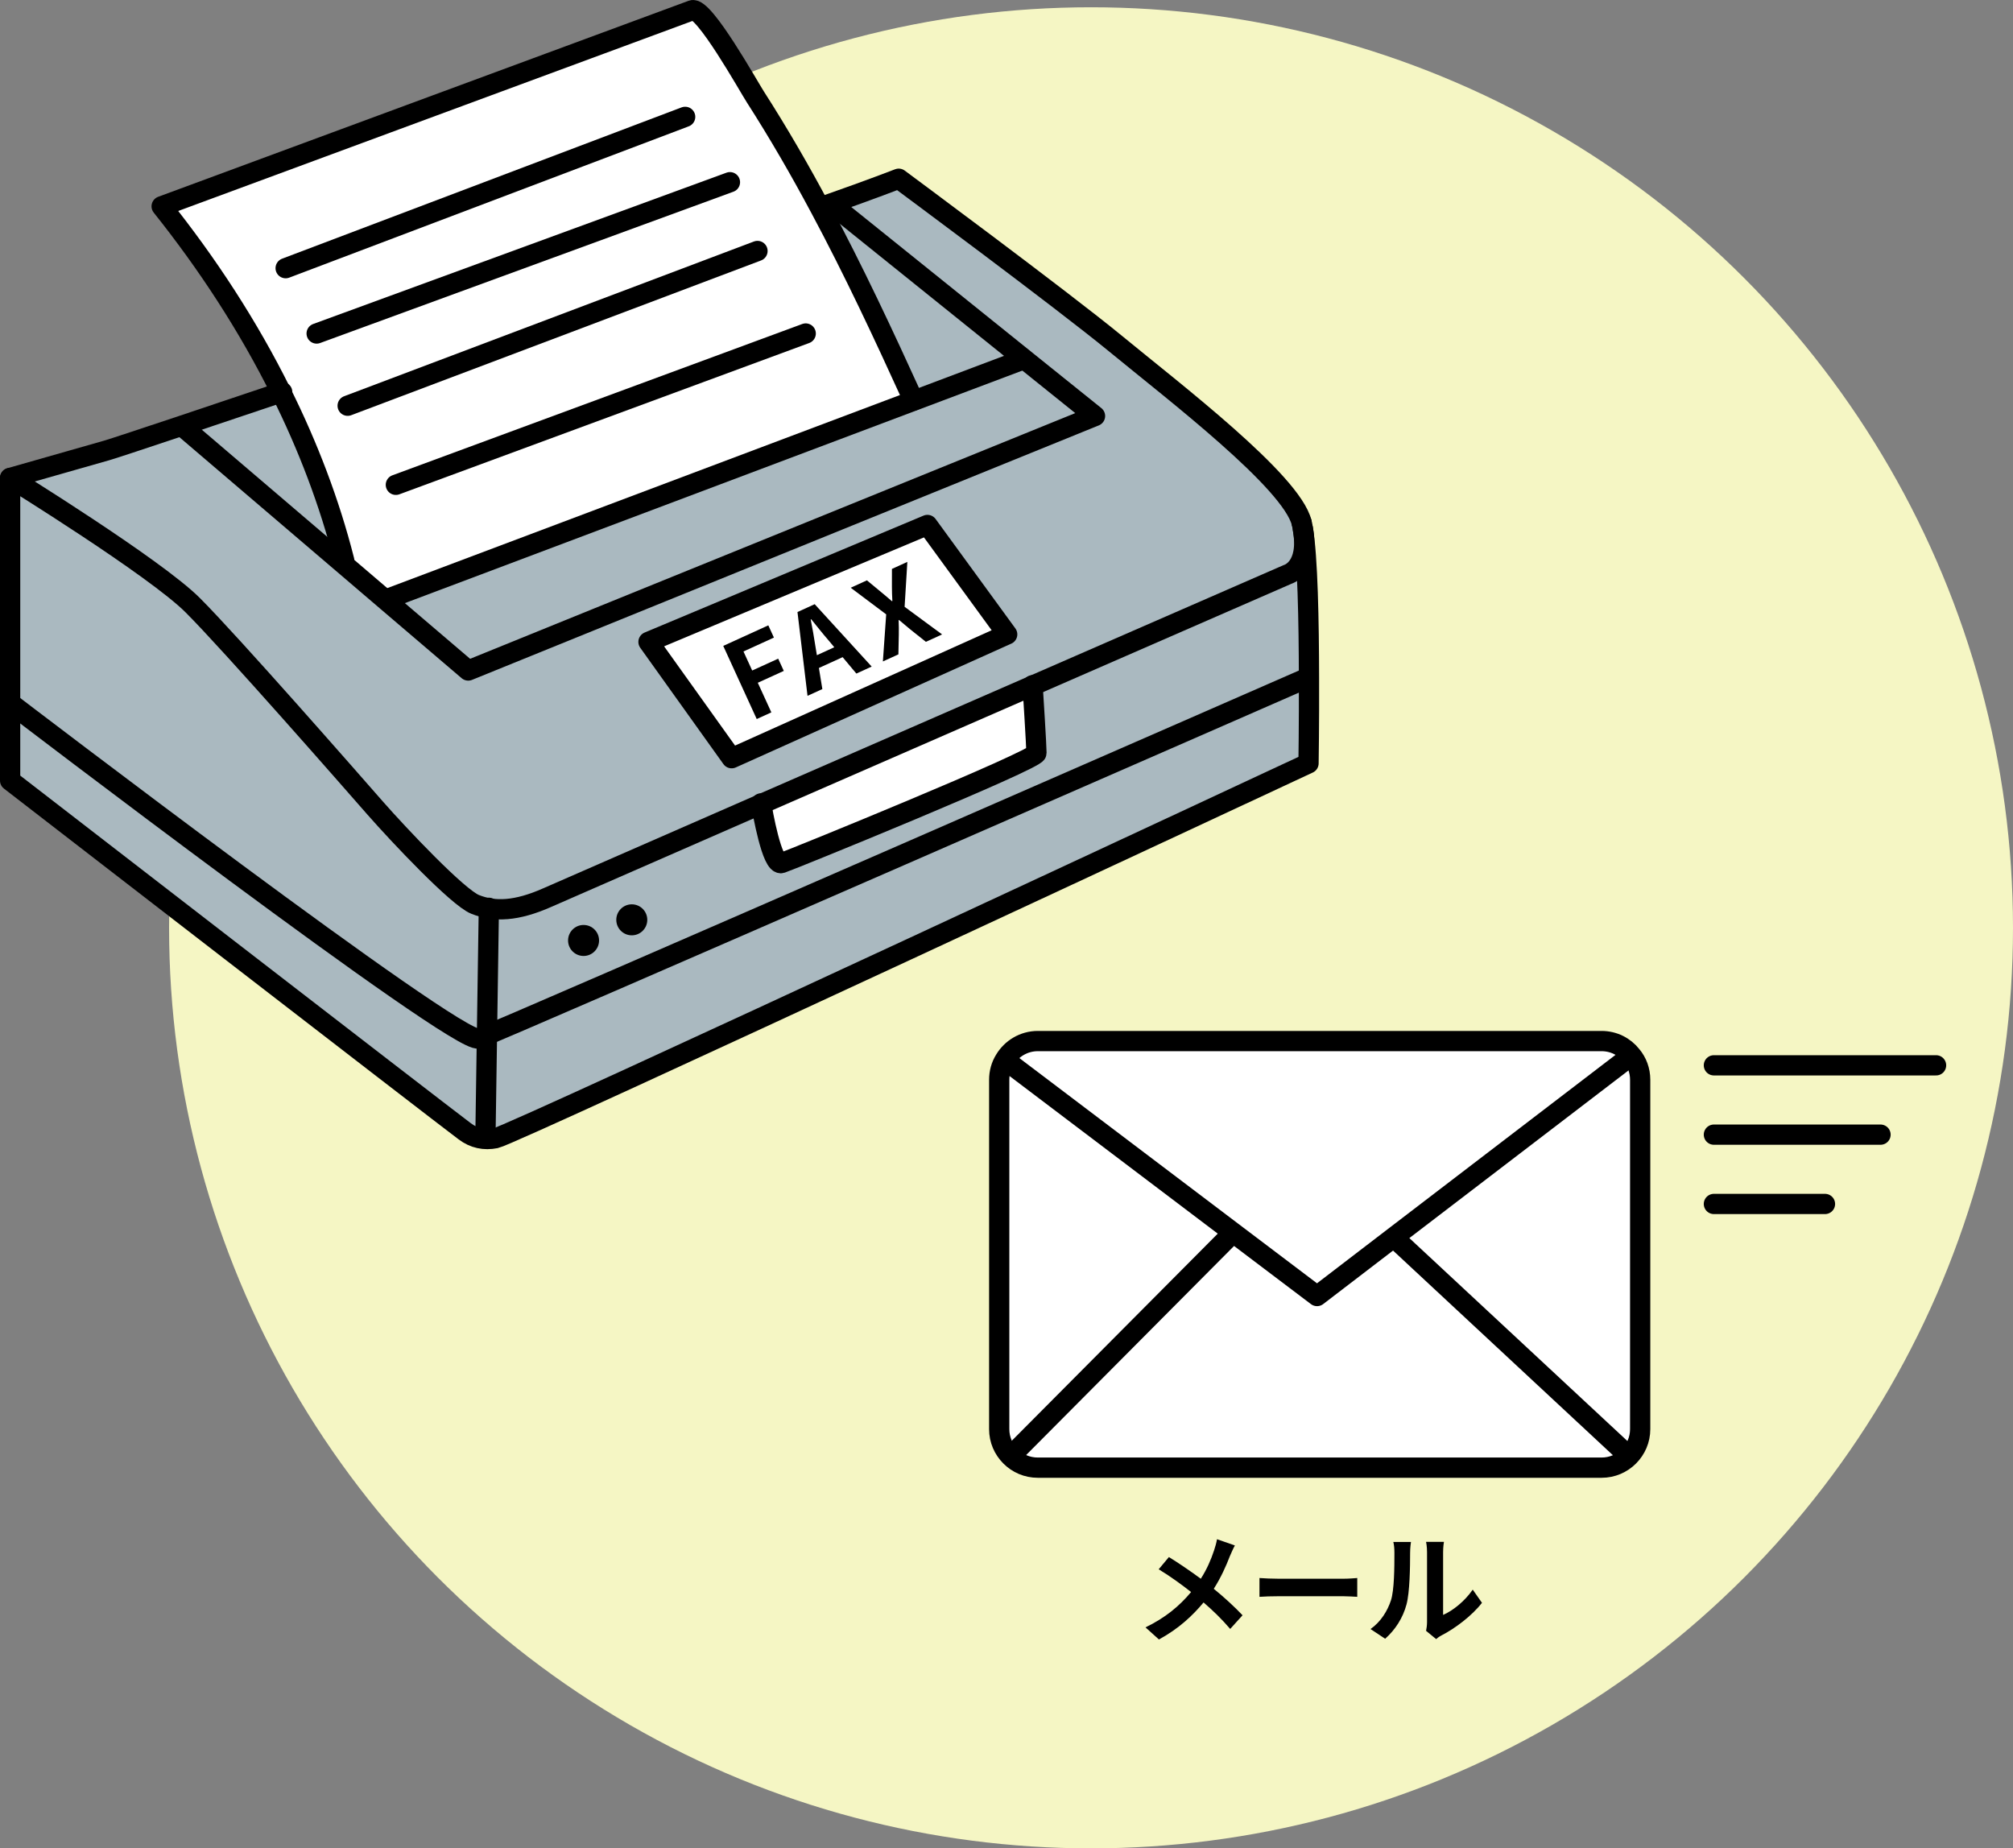
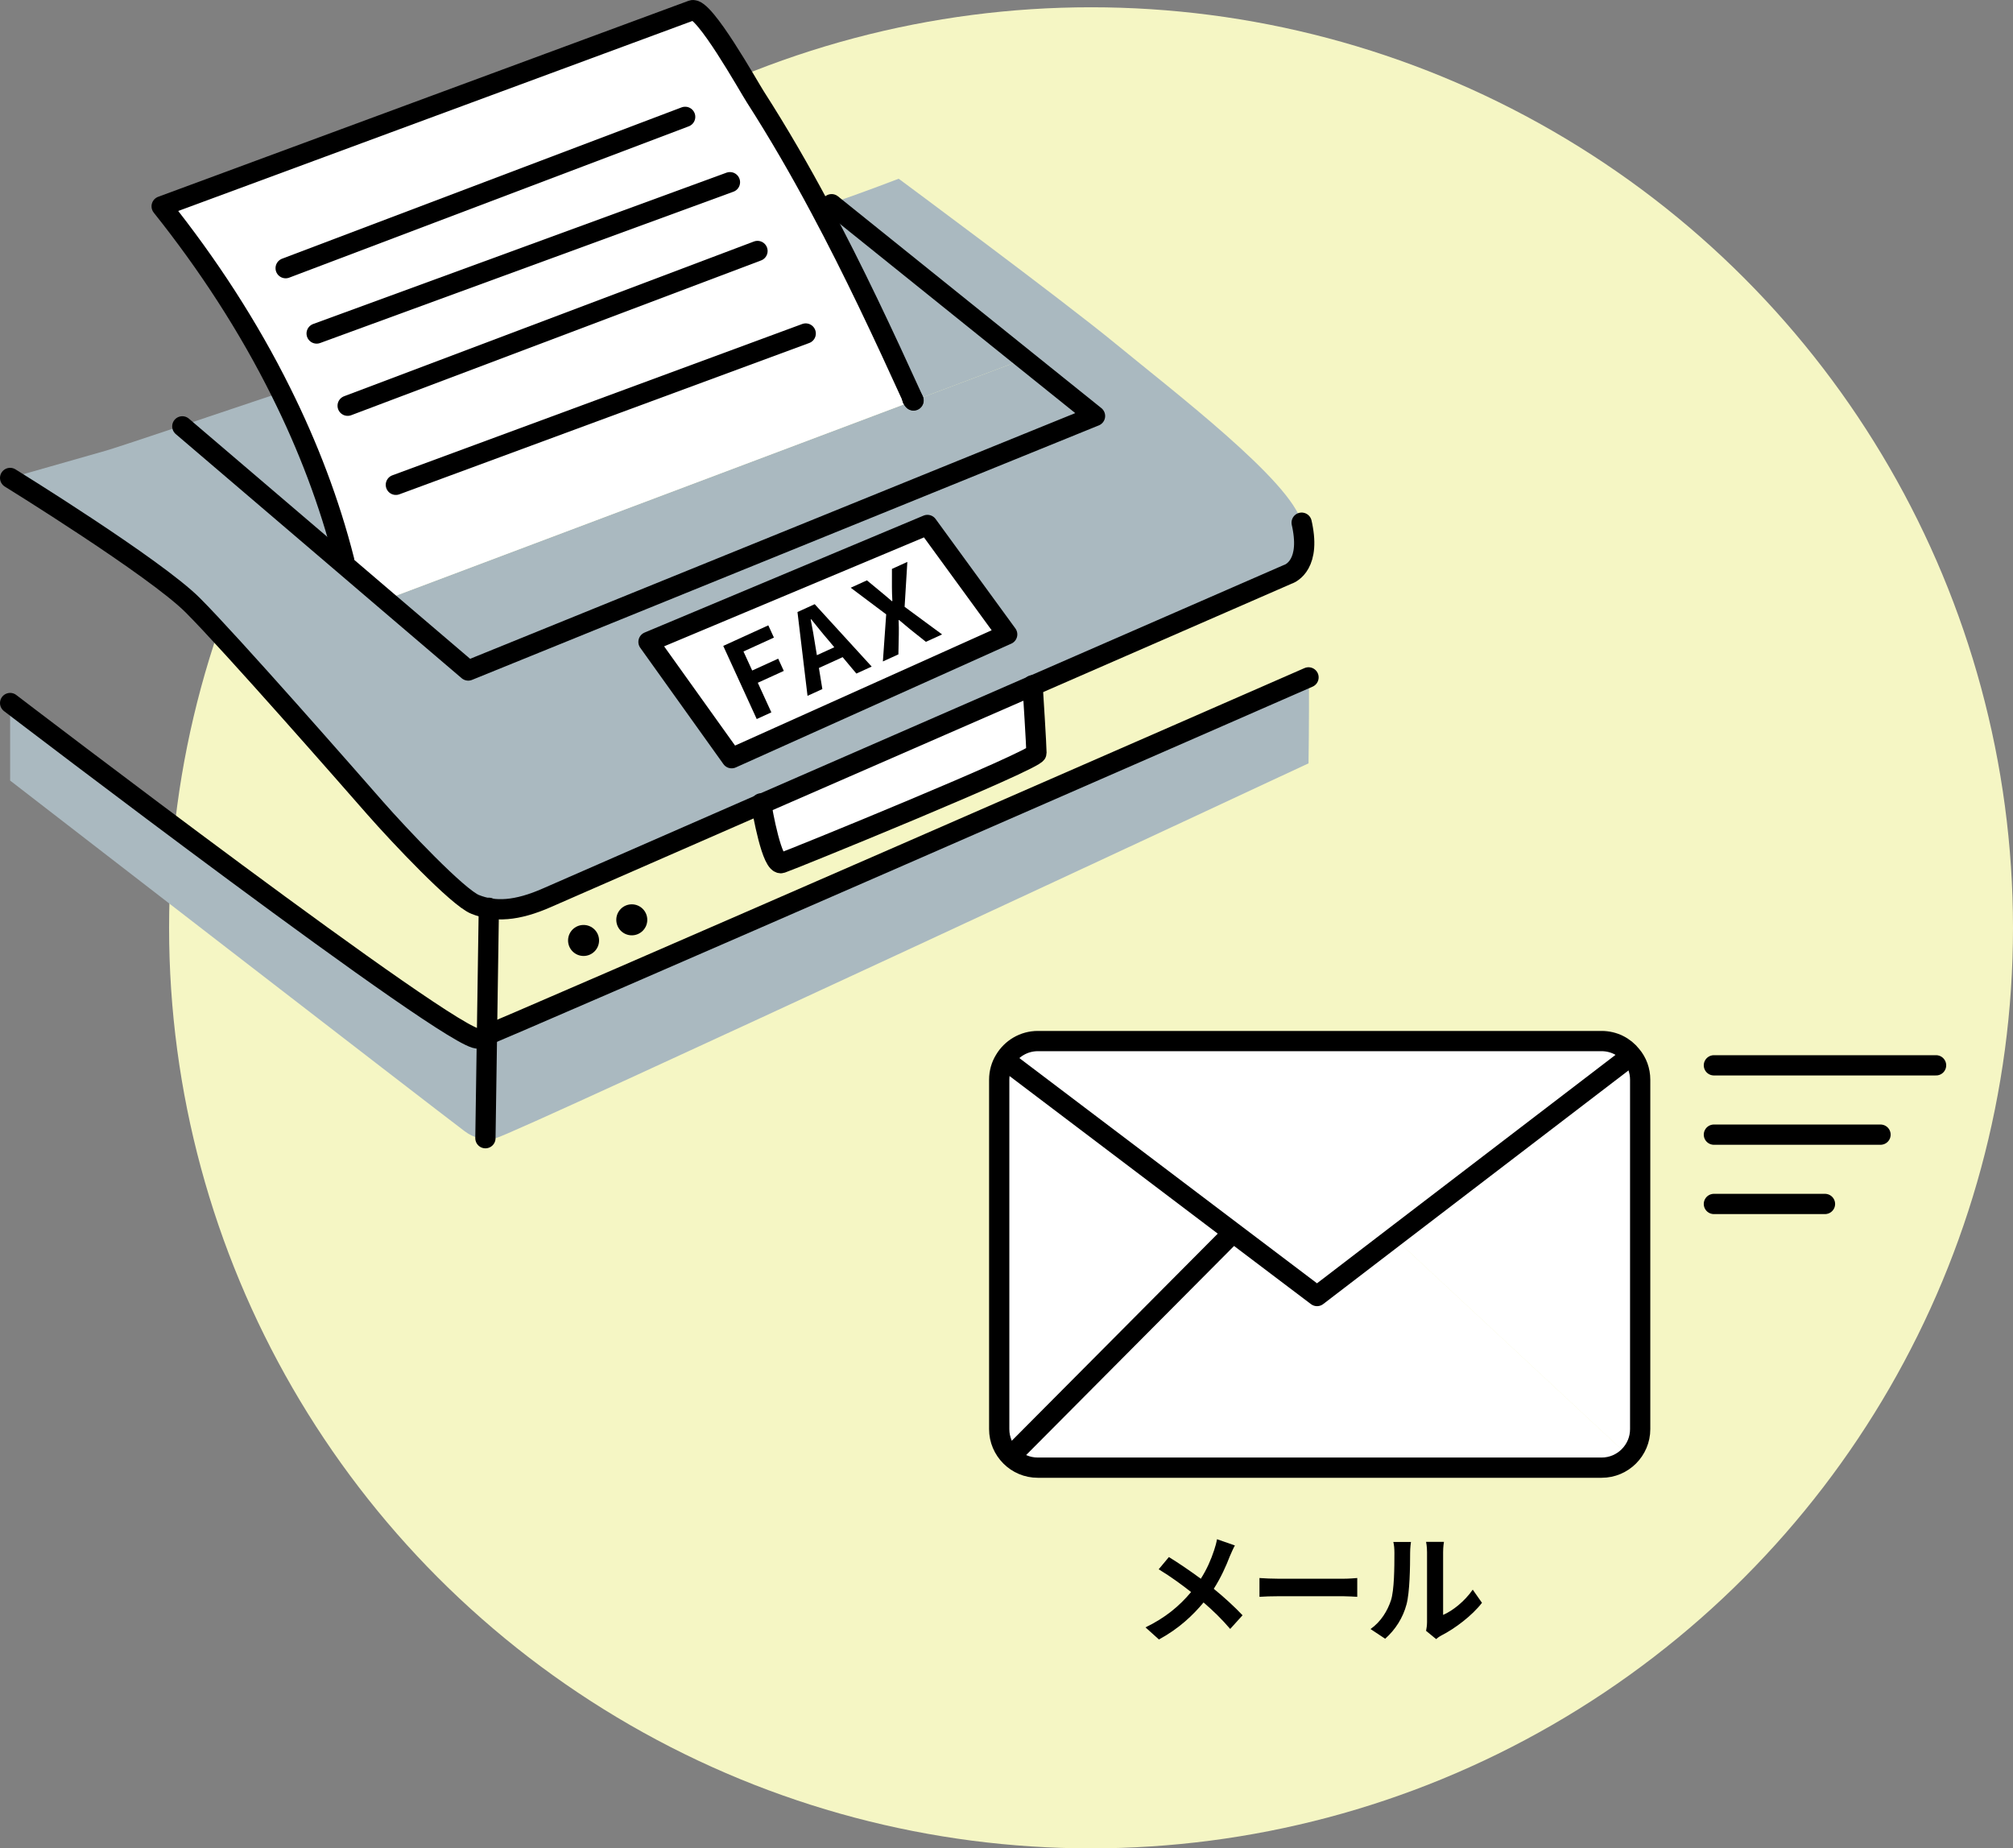
<svg xmlns="http://www.w3.org/2000/svg" id="_レイヤー_2" data-name="レイヤー 2" viewBox="0 0 199.001 182.719">
  <rect x="0" y="0" width="199.001" height="182.719" fill="#808080" stroke="none" />
  <defs>
    <style>
      .cls-1 {
        fill: none;
        stroke: #000;
        stroke-linecap: round;
        stroke-linejoin: round;
        stroke-width: 2.002px;
      }

      .cls-2 {
        fill: #f5f6c4;
      }

      .cls-2, .cls-3, .cls-4, .cls-5 {
        stroke-width: 0px;
      }

      .cls-3 {
        fill: #000;
      }

      .cls-4 {
        fill: #aab9c0;
      }

      .cls-5 {
        fill: #fff;
      }
    </style>
  </defs>
  <g id="_レイヤー_1-2" data-name="レイヤー 1">
    <g>
      <ellipse class="cls-2" cx="107.858" cy="91.719" rx="91.143" ry="91" />
      <g>
        <g>
          <path class="cls-5" d="M162.143,106.737v34.538c0,1.055-.426,2.001-1.126,2.7l-.426-.425-22.663-21.093-.124-.164,23.308-17.831.165-.123c.549.644.865,1.494.865,2.398Z" />
          <path class="cls-5" d="M161.279,104.339l-.165.123-23.308,17.831-7.605,5.825-8.373-6.332-22.402-16.954-.096-.055c.659-1.11,1.881-1.864,3.267-1.864h55.732c1.194,0,2.265.548,2.951,1.425Z" />
          <path class="cls-5" d="M160.592,143.55l.426.425c-.686.685-1.634,1.11-2.69,1.11h-55.732c-1.057,0-2.004-.425-2.69-1.11l.11-.123,21.373-21.49.439-.576,8.373,6.332,7.605-5.825.124.164,22.663,21.093Z" />
          <path class="cls-5" d="M99.425,104.832l22.402,16.954-.439.576-21.373,21.49-.11.123c-.7-.699-1.126-1.645-1.126-2.7v-34.538c0-.713.192-1.384.549-1.96l.096.055Z" />
        </g>
        <g>
          <path class="cls-1" d="M161.018,143.975c-.686.685-1.634,1.11-2.69,1.11h-55.732c-1.057,0-2.004-.425-2.69-1.11-.7-.699-1.126-1.645-1.126-2.7v-34.538c0-.713.192-1.384.549-1.96.659-1.11,1.881-1.864,3.267-1.864h55.732c1.194,0,2.265.548,2.951,1.425.549.644.865,1.494.865,2.398v34.538c0,1.055-.426,2.001-1.126,2.7Z" />
          <polyline class="cls-1" points="99.425 104.832 121.827 121.786 130.201 128.118 137.805 122.293 161.114 104.462" />
          <line class="cls-1" x1="121.388" y1="122.362" x2="100.015" y2="143.852" />
-           <line class="cls-1" x1="137.929" y1="122.458" x2="160.592" y2="143.55" />
        </g>
      </g>
      <g>
        <path class="cls-3" d="M121.579,153.839c-.356.936-.889,2.131-1.589,3.221,1.044.853,2.04,1.764,2.846,2.617l-1.222,1.35c-.83-.971-1.684-1.8-2.633-2.617-1.044,1.255-2.407,2.569-4.412,3.659l-1.328-1.196c1.933-.936,3.333-2.084,4.507-3.493-.854-.675-1.992-1.516-3.202-2.25l1.008-1.208c.949.58,2.194,1.433,3.155,2.143.605-.947,1.008-1.883,1.316-2.818.107-.308.237-.781.285-1.089l1.767.616c-.154.272-.38.793-.498,1.066Z" />
        <path class="cls-3" d="M126.418,156.065h6.369c.557,0,1.079-.047,1.388-.071v1.859c-.285-.012-.89-.059-1.388-.059h-6.369c-.676,0-1.471.024-1.909.059v-1.859c.427.036,1.293.071,1.909.071Z" />
        <path class="cls-3" d="M137.505,158.208c.332-1.019.344-3.256.344-4.689,0-.474-.035-.793-.107-1.089h1.743c-.012.059-.083.58-.083,1.078,0,1.397-.036,3.896-.356,5.091-.356,1.338-1.103,2.499-2.111,3.398l-1.447-.959c1.044-.734,1.684-1.824,2.016-2.83ZM141.074,160.34v-6.903c0-.533-.083-.983-.095-1.018h1.767c-.012.035-.083.497-.083,1.03v6.192c.96-.414,2.135-1.35,2.929-2.498l.913,1.302c-.984,1.279-2.692,2.558-4.02,3.232-.261.142-.403.261-.51.355l-.996-.817c.047-.225.095-.557.095-.876Z" />
      </g>
      <line class="cls-1" x1="169.432" y1="105.312" x2="191.396" y2="105.312" />
      <line class="cls-1" x1="169.432" y1="112.165" x2="185.905" y2="112.165" />
      <line class="cls-1" x1="169.432" y1="119.017" x2="180.414" y2="119.017" />
      <g>
        <g>
          <g>
            <path class="cls-4" d="M129.403,66.961c.018,4.648-.045,8.498-.045,8.498,0,0-78.651,36.718-80.348,37.053q-1.706.344-3.067-.679c-2.722-2.038-44.942-34.671-44.942-34.671v-7.664s44.262,33.837,46.303,33.158,82.054-35.694,82.054-35.694h.045Z" />
-             <path class="cls-4" d="M129.403,66.961h-.045s-80.012,35.015-82.054,35.694S1.001,69.498,1.001,69.498v-22.25s14.3,8.833,18.048,12.575,15.661,17.34,18.039,20.058c2.386,2.718,8.175,8.842,9.881,9.522,1.924.77,4.083.679,7.15-.679,1.043-.462,9.909-4.34,21.133-9.241.118.67,1.062,6.16,2.014,5.834,1.025-.335,25.198-10.192,25.198-10.871,0-.652-.345-6.16-.381-6.668,13.819-6.034,25.234-11.007,25.234-11.007,0,0,2.169-.625,1.479-4.512.481,2.745.599,9.268.608,14.704Z" />
            <path class="cls-4" d="M75.251,79.482c-11.224,4.901-20.089,8.779-21.133,9.241-3.067,1.359-5.226,1.45-7.15.679-1.706-.679-7.495-6.804-9.881-9.522-2.377-2.718-14.291-16.316-18.039-20.058S1.001,47.248,1.001,47.248c0,0,2.386-.679,9.536-2.718.662-.19,3.847-1.25,7.459-2.455l.027.072,15.797,13.49,4.41,3.769,8.057,6.876,61.964-25.158-7.014-5.635-19.028-15.302-.027-.082c3.711-1.296,6.66-2.437,6.66-2.437,0,0,16.06,11.886,21.45,16.316,5.789,4.765,17.367,13.598,18.383,17.684.045.208.091.399.118.589.69,3.887-1.479,4.512-1.479,4.512,0,0-11.415,4.974-25.234,11.007-8.738,3.814-18.447,8.045-26.831,11.705ZM99.569,62.712l-7.885-10.817-27.575,11.56,8.221,11.497,27.239-12.239Z" />
            <polygon class="cls-4" points="108.252 41.124 46.288 66.282 38.23 59.406 38.457 59.143 90.323 39.611 101.22 35.507 101.238 35.489 108.252 41.124" />
            <path class="cls-5" d="M102.082,67.777c.036.507.381,6.016.381,6.668,0,.679-24.172,10.536-25.198,10.871-.953.326-1.896-5.164-2.014-5.834,8.384-3.66,18.093-7.891,26.831-11.705Z" />
            <path class="cls-4" d="M82.211,20.187l19.028,15.302-.018.018-10.898,4.104-.009-.018c0-.009-.009-.018-.018-.036v-.009c-2.931-6.441-5.907-12.81-9.228-19.007l.29-.145c.281-.1.553-.19.826-.29l.027.082Z" />
            <polygon class="cls-5" points="91.684 51.895 99.569 62.712 72.329 74.952 64.109 63.455 91.684 51.895" />
            <path class="cls-5" d="M27.795,38.786c-3.248-6.55-7.295-12.729-11.814-18.391L68.419,1.017c1.152-.426,5.617,7.583,6.252,8.561,2.296,3.579,4.41,7.239,6.397,10.962,3.321,6.197,6.297,12.566,9.228,19.007v.009c.009.018.018.027.018.036l.009.018-51.865,19.532-.227.263-4.41-3.769.209-.236c-1.452-5.726-3.584-11.297-6.234-16.615Z" />
            <path class="cls-4" d="M34.029,55.401l-.209.236-15.797-13.49-.027-.072c3.512-1.178,7.431-2.5,9.8-3.289,2.65,5.318,4.782,10.89,6.234,16.615Z" />
          </g>
          <g>
-             <path class="cls-1" d="M128.795,52.258c.481,2.745.599,9.268.608,14.704.018,4.648-.045,8.498-.045,8.498,0,0-78.651,36.718-80.348,37.053q-1.706.344-3.067-.679c-2.722-2.038-44.942-34.671-44.942-34.671v-29.914s2.386-.679,9.536-2.718c.662-.19,3.847-1.25,7.459-2.455,3.512-1.178,7.431-2.5,9.8-3.289.036-.018.064-.027.1-.036" />
-             <path class="cls-1" d="M81.358,20.395c.281-.1.553-.19.826-.29,3.711-1.296,6.66-2.437,6.66-2.437,0,0,16.06,11.886,21.45,16.316,5.789,4.765,17.367,13.598,18.383,17.684" />
            <path class="cls-1" d="M1.001,47.248s14.3,8.833,18.048,12.575,15.661,17.34,18.039,20.058c2.386,2.718,8.175,8.842,9.881,9.522,1.924.77,4.083.679,7.15-.679,1.043-.462,9.909-4.34,21.133-9.241,8.384-3.66,18.093-7.891,26.831-11.705,13.819-6.034,25.234-11.007,25.234-11.007,0,0,2.169-.625,1.479-4.512-.027-.19-.073-.38-.118-.589" />
            <polyline class="cls-1" points="18.023 42.147 33.82 55.637 38.23 59.406 46.288 66.282 108.252 41.124 101.238 35.489 82.211 20.187" />
            <path class="cls-1" d="M1.001,69.498s44.262,33.837,46.303,33.158,82.054-35.694,82.054-35.694" />
            <path class="cls-1" d="M75.242,79.418s0,.027.009.063c.118.67,1.062,6.16,2.014,5.834,1.025-.335,25.198-10.192,25.198-10.871,0-.652-.345-6.16-.381-6.668v-.036" />
            <polygon class="cls-1" points="64.109 63.455 72.329 74.952 99.569 62.712 91.684 51.895 64.109 63.455" />
-             <polyline class="cls-1" points="38.457 59.143 90.323 39.611 101.22 35.507" />
            <path class="cls-1" d="M90.186,39.384l.009.009c0,.009.009.018.009.036" />
            <path class="cls-1" d="M90.313,39.593c0-.009-.009-.018-.018-.036-.027-.036-.064-.1-.091-.127" />
            <path class="cls-1" d="M34.029,55.401c-1.452-5.726-3.584-11.297-6.234-16.615-3.248-6.55-7.295-12.729-11.814-18.391L68.419,1.017c1.152-.426,5.617,7.583,6.252,8.561,2.296,3.579,4.41,7.239,6.397,10.962,3.321,6.197,6.297,12.566,9.228,19.007v.009" />
          </g>
        </g>
        <line class="cls-1" x1="48.327" y1="89.74" x2="47.987" y2="112.516" />
        <circle class="cls-3" cx="57.69" cy="92.969" r="1.532" />
        <circle class="cls-3" cx="62.457" cy="90.929" r="1.532" />
        <line class="cls-1" x1="28.239" y1="26.51" x2="67.734" y2="11.552" />
        <line class="cls-1" x1="31.303" y1="32.969" x2="72.161" y2="18.011" />
        <line class="cls-1" x1="34.368" y1="40.108" x2="74.884" y2="24.81" />
        <line class="cls-1" x1="39.134" y1="47.926" x2="79.651" y2="32.969" />
        <g>
          <path class="cls-3" d="M71.498,63.851l4.456-2.033.554,1.21-3.01,1.373.862,1.883,2.57-1.172.554,1.21-2.57,1.172,1.34,2.927-1.446.66-3.309-7.229Z" />
          <path class="cls-3" d="M78.838,60.501l1.7-.775,5.635,6.168-1.515.691-1.357-1.622-2.345,1.07.34,2.085-1.466.669-.993-8.287ZM80.756,64.769l1.72-.785-.577-.692c-.569-.649-1.144-1.389-1.706-2.076l-.049.022c.176.875.336,1.792.465,2.642l.147.889Z" />
          <path class="cls-3" d="M87.609,60.734l-3.509-2.633,1.603-.731,1.406,1.163c.332.261.64.545,1.06.896l.049-.022c-.03-.53-.044-.947-.044-1.361l.001-1.805,1.524-.695-.271,4.44,3.707,2.731-1.603.731-1.544-1.23c-.355-.286-.695-.59-1.112-.931l-.039.018c.025.519.023.979.017,1.431l-.04,1.952-1.534.7.327-4.654Z" />
        </g>
      </g>
    </g>
  </g>
</svg>